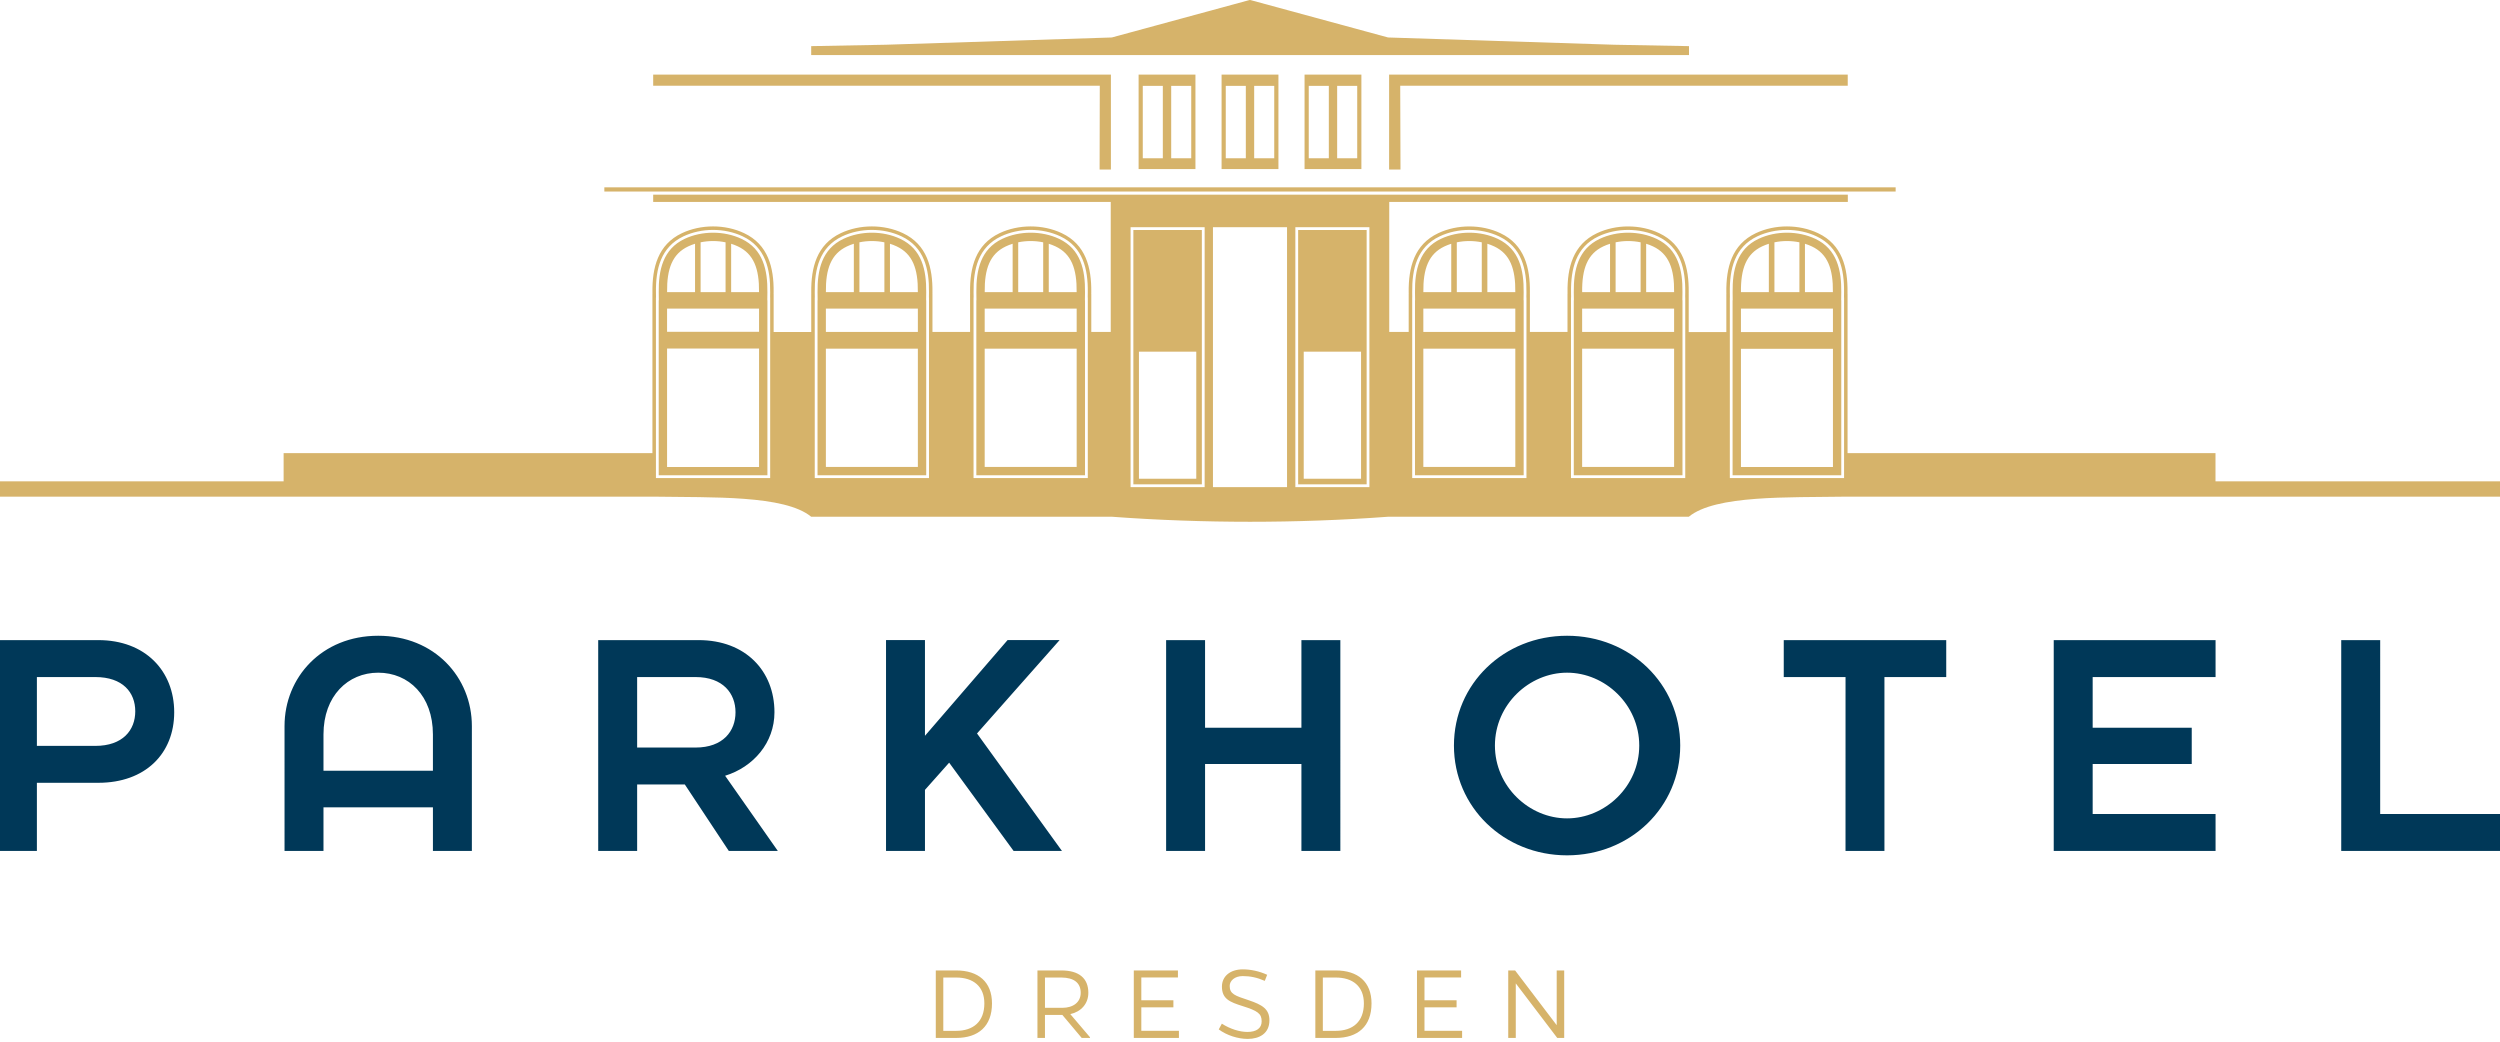
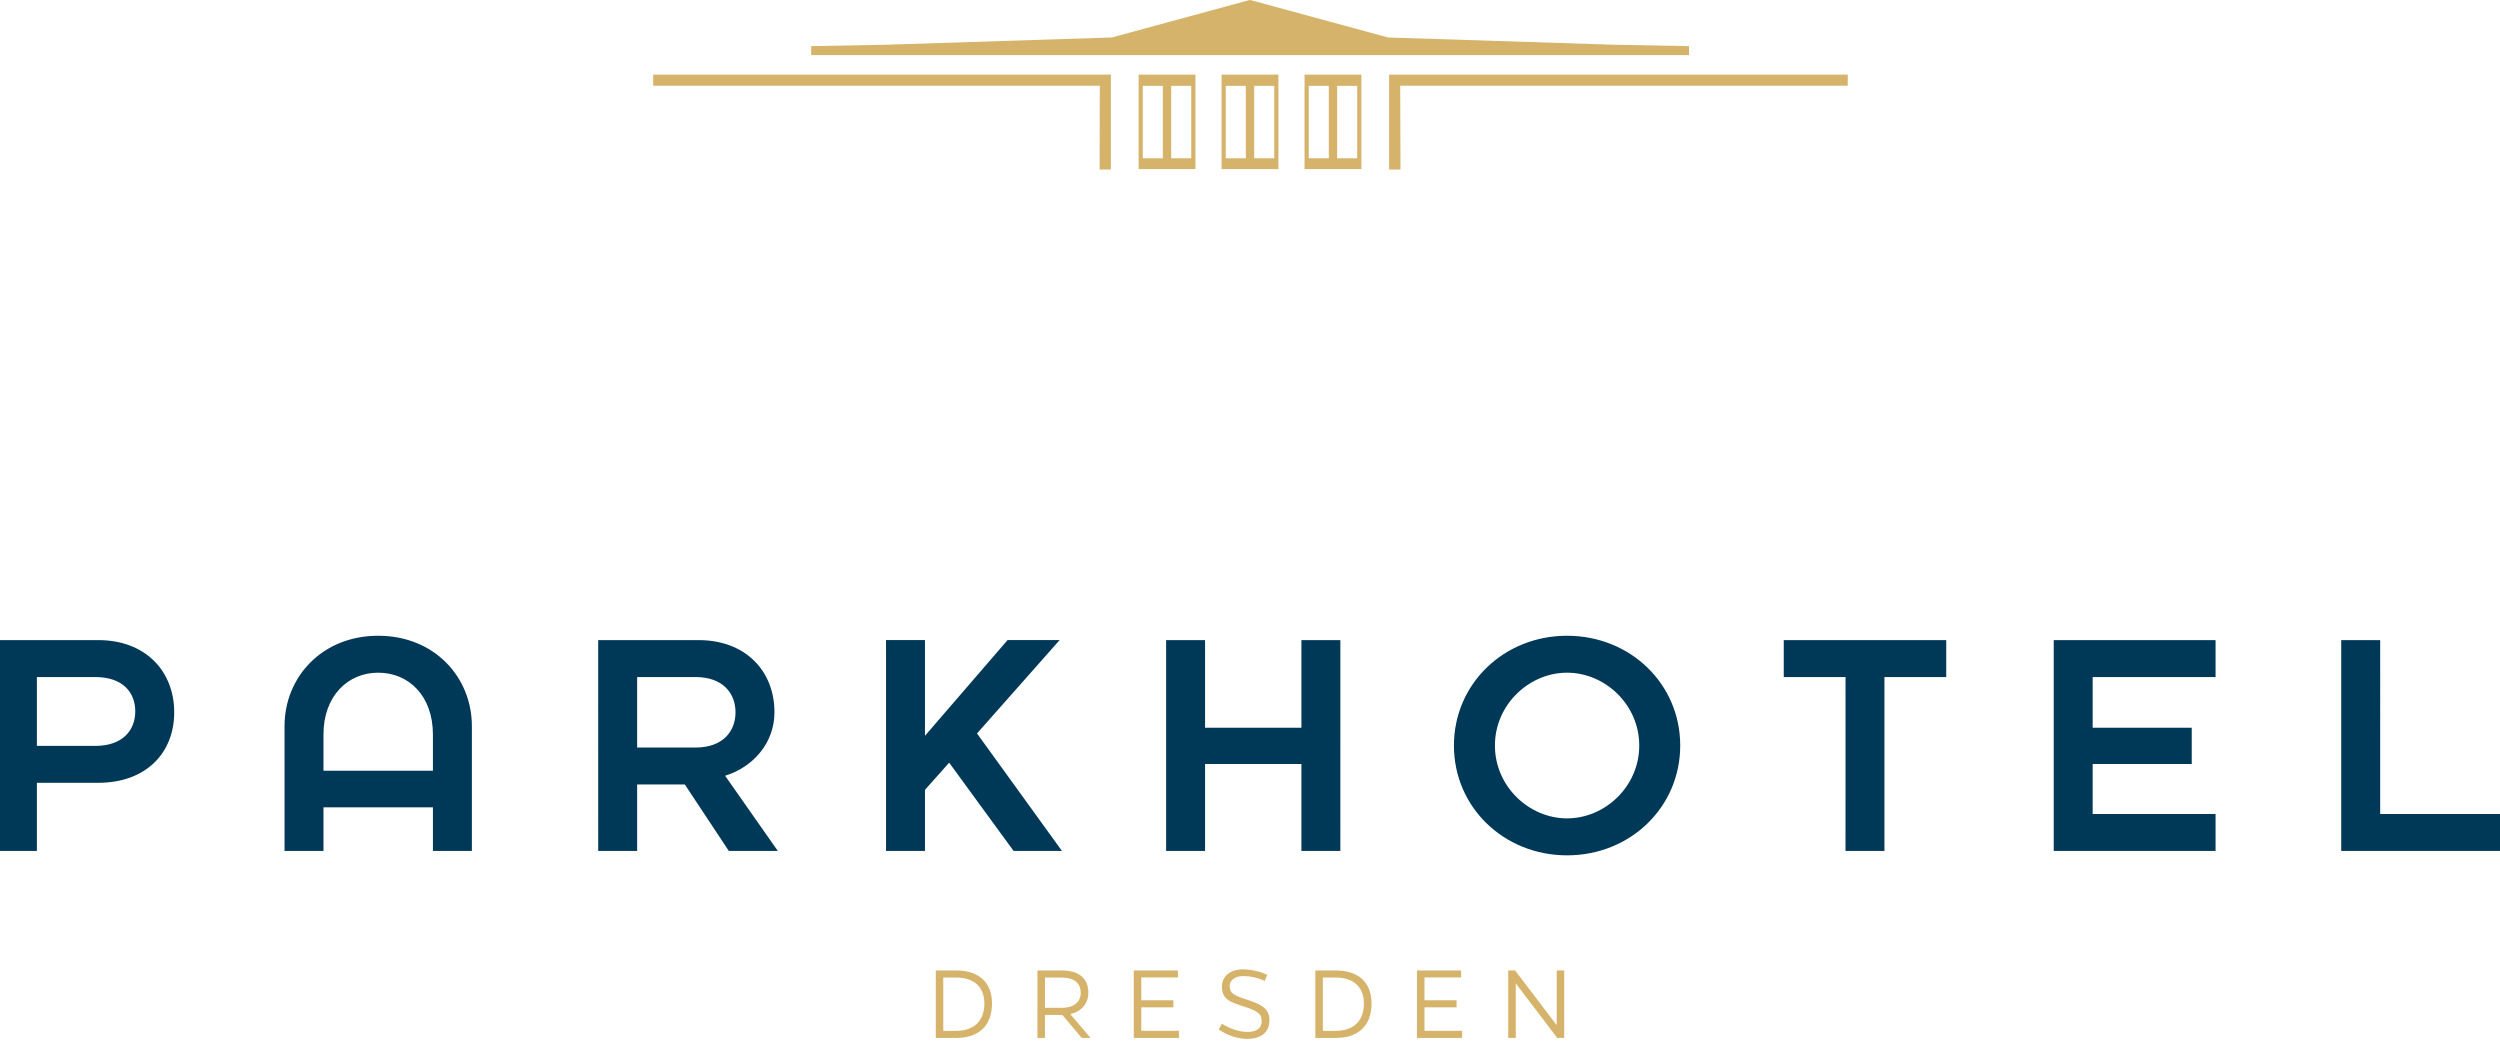
<svg xmlns="http://www.w3.org/2000/svg" version="1.1" id="Ebene_1" x="0px" y="0px" width="244.914px" height="102.047px" viewBox="0 0 244.914 102.047" enable-background="new 0 0 244.914 102.047" xml:space="preserve">
  <path fill="#003858" d="M3.614,83.363v-6.676h6.019c4.604,0,7.433-2.861,7.433-6.908c0-4.043-2.83-7.07-7.433-7.07h-9.834v20.654  H3.614L3.614,83.363z M3.614,73.07v-6.742h5.723c2.697,0,3.914,1.513,3.914,3.354c0,1.844-1.218,3.389-3.914,3.389H3.614  L3.614,73.07z M27.875,83.363h3.815v-4.274h10.722v4.274h3.815V71.13c0-4.769-3.65-8.848-9.177-8.848  c-5.525,0-9.176,4.079-9.176,8.848L27.875,83.363L27.875,83.363z M31.69,75.505v-3.553c0-3.782,2.401-6.052,5.36-6.052  c2.994,0,5.361,2.27,5.361,6.052v3.553H31.69L31.69,75.505z M58.604,83.363h3.814v-6.512h4.671l4.309,6.512H76.2l-5.164-7.366  c2.763-0.854,4.834-3.224,4.834-6.218c0-4.043-2.828-7.07-7.433-7.07h-9.834L58.604,83.363L58.604,83.363z M62.418,73.234v-6.906  h5.723c2.697,0,3.914,1.611,3.914,3.451c0,1.844-1.217,3.455-3.914,3.455H62.418L62.418,73.234z M90.615,83.363V77.38l2.369-2.665  l6.314,8.648h4.737l-8.322-11.51l8.091-9.146h-5.098l-8.092,9.375v-9.375H86.8v20.653h3.815V83.363z M118.055,83.363v-8.516h9.439  v8.516h3.814V62.709h-3.814v8.585h-9.439v-8.585h-3.815v20.654H118.055L118.055,83.363z M142.436,73.038  c0,6.051,4.902,10.756,11.082,10.756c6.185,0,11.086-4.705,11.086-10.756c0-6.054-4.901-10.756-11.086-10.756  C147.338,62.282,142.436,66.984,142.436,73.038L142.436,73.038z M153.518,80.173c-3.715,0-7.067-3.122-7.067-7.135  c0-4.015,3.354-7.138,7.067-7.138c3.719,0,7.072,3.123,7.072,7.138C160.59,77.051,157.236,80.173,153.518,80.173L153.518,80.173z   M180.797,83.363h3.813V66.328h6.054v-3.619h-15.918v3.619h6.053L180.797,83.363L180.797,83.363z M205.01,79.746v-4.898h9.705  v-3.554h-9.705v-4.966h12.039v-3.619h-15.854v20.654h15.854v-3.617H205.01L205.01,79.746z M229.359,83.363h15.756v-3.617h-11.939  V62.709h-3.816V83.363L229.359,83.363z" />
  <g>
    <path fill="#D6B36A" d="M93.669,101.682h-1.994V95.07h1.994c2.167,0,3.512,1.115,3.512,3.229   C97.181,100.543,95.837,101.682,93.669,101.682L93.669,101.682z M93.669,95.764h-1.258v5.223h1.258c1.68,0,2.764-0.898,2.764-2.687   C96.434,96.63,95.35,95.764,93.669,95.764L93.669,95.764z M106.782,101.682h-0.813l-1.896-2.256h-1.702v2.256h-0.737V95.07h2.342   c1.732,0,2.644,0.77,2.644,2.188c0,1.072-0.704,1.853-1.767,2.091l1.929,2.266V101.682L106.782,101.682z M105.872,97.259   c0-0.965-0.651-1.485-1.886-1.495h-1.615v2.969h1.691C105.146,98.732,105.872,98.18,105.872,97.259L105.872,97.259z    M115.494,100.986v0.693h-4.421V95.07h4.324v0.691h-3.587v2.232h3.142v0.693h-3.142v2.297h3.684V100.986z M121.746,95.622   c-0.801,0-1.278,0.467-1.278,0.965c0,0.79,0.51,0.954,1.854,1.397c1.354,0.455,2.038,0.877,2.038,1.973   c0,1.289-0.986,1.82-2.125,1.82c-0.976,0-2.07-0.357-2.839-0.932l0.303-0.563c0.802,0.52,1.744,0.812,2.503,0.812   c0.889,0,1.397-0.367,1.397-1.039c0-0.759-0.39-1.029-1.875-1.496c-1.235-0.391-2.017-0.692-2.017-1.906   c0-0.998,0.792-1.69,2.049-1.69c0.749,0,1.604,0.174,2.384,0.532l-0.236,0.596C123.168,95.764,122.474,95.622,121.746,95.622   L121.746,95.622z M130.852,101.682h-1.994V95.07h1.994c2.168,0,3.51,1.115,3.51,3.229   C134.361,100.543,133.02,101.682,130.852,101.682L130.852,101.682z M130.852,95.764h-1.259v5.223h1.259   c1.68,0,2.762-0.898,2.762-2.687C133.613,96.63,132.529,95.764,130.852,95.764L130.852,95.764z M143.236,100.986v0.693h-4.42V95.07   h4.322v0.691h-3.588v2.232h3.145v0.693h-3.145v2.297h3.686V100.986z M152.557,101.682l-4.063-5.345v5.345h-0.738V95.07h0.672   l4.075,5.363v-0.185V95.07h0.735v6.609h-0.682V101.682z" />
  </g>
  <g>
    <path fill-rule="evenodd" clip-rule="evenodd" fill="#D6B36A" d="M133.37,7.31c0,2.756,0,6.466,0,9.223v0.028   c-1.855,0-3.711,0-5.568,0v-0.028c0-2.757,0-6.467,0-9.223C129.659,7.31,131.515,7.31,133.37,7.31L133.37,7.31z M132.96,8.415   h-1.965v7.088h1.965V8.415L132.96,8.415z M130.179,8.415h-1.967v7.088h1.967V8.415L130.179,8.415z M122.048,15.503V8.415h-1.965   v7.088H122.048L122.048,15.503z M122.866,8.415v7.088h1.965V8.415H122.866L122.866,8.415z M125.243,7.31c0,2.756,0,6.466,0,9.223   v0.028h-5.57v-0.028c0-2.757,0-6.467,0-9.223C121.529,7.31,123.386,7.31,125.243,7.31L125.243,7.31z M113.917,15.503V8.415h-1.964   v7.088H113.917L113.917,15.503z M114.737,8.415v7.088h1.964V8.415H114.737L114.737,8.415z M117.113,7.31c0,2.756,0,6.466,0,9.223   v0.028h-0.206h-5.158h-0.205v-0.028c0-2.757,0-6.467,0-9.223C113.401,7.31,115.257,7.31,117.113,7.31L117.113,7.31z" />
-     <path fill-rule="evenodd" clip-rule="evenodd" fill="#D6B36A" d="M133.337,34.449v12.452h-5.617V34.449H133.337L133.337,34.449z    M169.122,32.531h-3.686v-3.73h-0.002l0.002-0.165c0.027-2.41-0.527-4.672-2.885-5.79c-1.863-0.883-4.229-0.884-6.094-0.004   c-2.363,1.115-2.924,3.379-2.893,5.794v0.165h-0.004v3.717h-3.682v-3.717h-0.002l0.002-0.165c0.027-2.41-0.527-4.672-2.885-5.79   c-1.863-0.883-4.229-0.884-6.094-0.004c-2.363,1.115-2.924,3.379-2.896,5.794l0.004,0.165h-0.004v3.717h-1.904V19.783h44.924   v-0.712h-58.566H63.989v0.712h44.825v12.734h-1.905v-3.717h-0.004l0.002-0.165c0.029-2.415-0.529-4.679-2.893-5.794   c-1.865-0.88-4.231-0.879-6.096,0.004c-2.357,1.118-2.913,3.38-2.884,5.79l0.003,0.165h-0.004v3.717h-3.684v-3.717h-0.002   l0.001-0.165c0.03-2.415-0.529-4.679-2.894-5.794c-1.865-0.88-4.23-0.879-6.094,0.004c-2.357,1.118-2.915,3.38-2.886,5.79   l0.002,0.165h-0.003v3.723h-3.683v-3.723h-0.004l0.003-0.165c0.029-2.415-0.529-4.679-2.894-5.794   c-1.864-0.88-4.231-0.879-6.095,0.004c-2.357,1.118-2.914,3.38-2.885,5.79l0.002,0.165h-0.003v15.59H27.785v2.767H-0.201v1.498   h64.324c5.591,0.096,12.751-0.176,15.349,1.97l0.005-0.003v0.003h29.489c4.412,0.329,9.085,0.491,13.492,0.491   c4.406,0,9.078-0.162,13.492-0.491h29.486v-0.003l0.006,0.003c2.598-2.146,9.758-1.874,15.348-1.97h64.326v-1.498h-28.074v-2.767   h-36.045v-15.59h-0.004v-0.165c0.031-2.41-0.525-4.672-2.883-5.79c-1.865-0.883-4.23-0.884-6.094-0.004   c-2.365,1.115-2.922,3.379-2.895,5.794l0.004,0.165h-0.004V32.531L169.122,32.531z M179.565,32.531h-9.012v-2.299h9.012V32.531   L179.565,32.531z M170.554,34.168h9.012v11.58h-9.012V34.168L170.554,34.168z M74.36,32.508H65.35v-2.275h9.011V32.508   L74.36,32.508z M65.35,34.145h9.011v11.604H65.35V34.145L65.35,34.145z M133.884,22.53h-6.711c0,8.352,0,16.565,0,24.917h6.711   C133.884,39.096,133.884,30.882,133.884,22.53L133.884,22.53z M134.155,22.258h-7.254c0,8.532,0,16.93,0,25.462h7.254   C134.155,39.188,134.155,30.79,134.155,22.258L134.155,22.258z M117.194,34.449v12.452h-5.617V34.449H117.194L117.194,34.449z    M117.74,22.53h-6.709c0,8.352,0,16.565,0,24.917h6.709C117.74,39.096,117.74,30.882,117.74,22.53L117.74,22.53z M118.014,22.258   h-7.256c0,8.532,0,16.93,0,25.462h7.256C118.014,39.188,118.014,30.79,118.014,22.258L118.014,22.258z M118.828,47.72h7.257   c0-8.532,0-16.93,0-25.462h-7.257C118.828,30.79,118.828,39.188,118.828,47.72L118.828,47.72z M59.205,18.354h63.253h63.25v0.409   h-63.25H59.205V18.354L59.205,18.354z M164.005,30.232h-9.01v2.288h9.01V30.232L164.005,30.232z M96.466,34.157h9.011v11.585   h-9.011V34.157L96.466,34.157z M99.204,28.619v-4.74c-0.231,0.072-0.457,0.159-0.672,0.261c-1.549,0.734-2.093,2.181-2.064,4.479   H99.204L99.204,28.619z M102.743,23.88v4.739h2.732c0.027-2.302-0.519-3.749-2.072-4.482   C103.19,24.037,102.97,23.952,102.743,23.88L102.743,23.88z M102.197,28.619v-4.88c-0.799-0.166-1.649-0.166-2.447-0.001v4.881   H102.197L102.197,28.619z M95.382,29.142l-0.006-0.51c-0.027-2.263,0.458-4.419,2.689-5.477c1.771-0.841,4.03-0.842,5.803-0.005   c2.237,1.056,2.726,3.214,2.697,5.481l-0.006,0.51h0.008v17.691H95.374V29.142H95.382L95.382,29.142z M95.648,29.414v3.925v13.222   h10.646V33.339v-3.925h-0.01l0.01-0.786c0.025-2.171-0.418-4.229-2.541-5.23c-1.699-0.802-3.873-0.801-5.57,0.003   c-2.118,1.005-2.559,3.062-2.533,5.228l0.009,0.786H95.648L95.648,29.414z M96.466,30.232h9.011v2.288h-9.011V30.232L96.466,30.232   z M80.908,30.232h9.011v2.288h-9.011V30.232L80.908,30.232z M80.908,34.157h9.011v11.585h-9.011V34.157L80.908,34.157z    M83.647,28.619v-4.74c-0.232,0.072-0.457,0.159-0.672,0.261c-1.549,0.734-2.094,2.181-2.066,4.479H83.647L83.647,28.619z    M87.185,23.88v4.739h2.732c0.028-2.302-0.518-3.749-2.072-4.482C87.634,24.037,87.412,23.952,87.185,23.88L87.185,23.88z    M86.64,28.619v-4.88c-0.799-0.166-1.648-0.166-2.447-0.001v4.881H86.64L86.64,28.619z M79.824,29.142l-0.007-0.51   c-0.027-2.264,0.459-4.419,2.69-5.477c1.771-0.841,4.03-0.842,5.804-0.005c2.236,1.056,2.725,3.214,2.697,5.481l-0.006,0.51h0.007   v17.691H79.817V29.142H79.824L79.824,29.142z M80.09,29.414v3.925v13.222h10.647V33.339v-3.925h-0.01l0.009-0.786   c0.025-2.171-0.418-4.229-2.542-5.23c-1.699-0.802-3.873-0.801-5.57,0.003c-2.117,1.005-2.559,3.062-2.533,5.228l0.009,0.786H80.09   L80.09,29.414z M68.09,28.619v-4.74c-0.232,0.072-0.457,0.159-0.673,0.261c-1.549,0.734-2.094,2.181-2.065,4.479H68.09   L68.09,28.619z M71.627,23.88v4.739h2.732c0.028-2.302-0.519-3.749-2.072-4.482C72.075,24.037,71.854,23.952,71.627,23.88   L71.627,23.88z M71.081,28.619v-4.88c-0.798-0.166-1.647-0.166-2.446-0.001v4.881H71.081L71.081,28.619z M64.267,29.142   l-0.006-0.51c-0.028-2.264,0.457-4.419,2.688-5.477c1.771-0.84,4.03-0.842,5.803-0.005c2.238,1.056,2.726,3.213,2.699,5.481   l-0.007,0.51h0.007v17.691H64.259V29.142H64.267L64.267,29.142z M64.531,29.414v17.146H75.18V29.414h-0.011l0.01-0.786   c0.025-2.171-0.418-4.229-2.542-5.23c-1.699-0.802-3.873-0.801-5.57,0.003c-2.118,1.005-2.56,3.062-2.533,5.228l0.009,0.786H64.531   L64.531,29.414z M148.448,34.157h-9.01v11.585h9.01V34.157L148.448,34.157z M145.71,28.619v-4.74   c0.23,0.072,0.459,0.159,0.674,0.261c1.549,0.734,2.092,2.181,2.064,4.479H145.71L145.71,28.619z M142.173,23.88v4.739h-2.734   c-0.029-2.302,0.518-3.749,2.074-4.482C141.724,24.037,141.946,23.952,142.173,23.88L142.173,23.88z M142.716,28.619v-4.88   c0.801-0.166,1.648-0.166,2.447-0.001v4.881H142.716L142.716,28.619z M138.353,29.142l-0.006-0.51   c-0.027-2.268,0.461-4.426,2.699-5.481c1.771-0.837,4.031-0.836,5.805,0.005c2.23,1.058,2.713,3.214,2.689,5.477l-0.008,0.51h0.008   v17.691h-11.193V29.142H138.353L138.353,29.142z M149.267,29.414v3.925v13.222H138.62V33.339v-3.925h0.01l-0.01-0.786   c-0.025-2.171,0.418-4.229,2.541-5.23c1.699-0.802,3.873-0.801,5.572,0.003c2.117,1.005,2.557,3.062,2.533,5.228l-0.01,0.786   H149.267L149.267,29.414z M148.448,30.232h-9.01v2.288h9.01V30.232L148.448,30.232z M164.005,34.157h-9.01v11.585h9.01V34.157   L164.005,34.157z M161.267,28.619v-4.74c0.234,0.072,0.459,0.159,0.674,0.261c1.549,0.734,2.092,2.181,2.064,4.479H161.267   L161.267,28.619z M157.729,23.88v4.739h-2.732c-0.027-2.302,0.52-3.749,2.072-4.482C157.28,24.037,157.503,23.952,157.729,23.88   L157.729,23.88z M158.274,28.619v-4.88c0.799-0.166,1.648-0.166,2.449-0.001v4.881H158.274L158.274,28.619z M153.913,29.142   l-0.006-0.51c-0.029-2.268,0.461-4.426,2.697-5.481c1.77-0.837,4.033-0.836,5.803,0.005c2.23,1.058,2.717,3.213,2.689,5.477   l-0.006,0.51h0.006v17.691h-11.193V29.142H153.913L153.913,29.142z M164.825,29.414v3.925v13.222h-10.648V33.339v-3.925h0.01   l-0.01-0.786c-0.025-2.171,0.418-4.229,2.545-5.23c1.695-0.802,3.871-0.801,5.568,0.003c2.117,1.005,2.561,3.062,2.533,5.228   l-0.01,0.786H164.825L164.825,29.414z M176.823,28.619v-4.74c0.234,0.072,0.459,0.159,0.674,0.261   c1.549,0.734,2.092,2.181,2.064,4.479H176.823L176.823,28.619z M173.286,23.88v4.739h-2.732c-0.027-2.302,0.52-3.749,2.072-4.482   C172.841,24.037,173.062,23.952,173.286,23.88L173.286,23.88z M173.833,28.619v-4.88c0.799-0.166,1.646-0.166,2.447-0.001v4.881   H173.833L173.833,28.619z M169.47,29.142l-0.006-0.51c-0.029-2.269,0.461-4.426,2.697-5.481c1.773-0.837,4.033-0.835,5.803,0.005   c2.23,1.058,2.717,3.213,2.689,5.477l-0.006,0.51h0.008v17.691h-11.191V29.142H169.47L169.47,29.142z M180.382,29.414v17.146   h-10.648V29.414h0.012l-0.008-0.786c-0.029-2.171,0.418-4.229,2.541-5.23c1.699-0.802,3.873-0.801,5.568,0.003   c2.117,1.005,2.561,3.062,2.535,5.228l-0.01,0.786H180.382L180.382,29.414z" />
    <polygon fill-rule="evenodd" clip-rule="evenodd" fill="#D6B36A" points="79.469,4.52 86.761,4.383 108.919,3.671 122.421,0    122.451,0.007 122.48,0 135.983,3.671 158.142,4.383 165.464,4.52 165.464,5.392 122.451,5.392 79.469,5.392 79.469,4.52  " />
    <path fill-rule="evenodd" clip-rule="evenodd" fill="#D6B36A" d="M136.085,16.611c0-3.099,0-6.197,0-9.296V7.31h44.93V8.4h-43.842   c0,2.798,0.027,5.434,0.027,8.211H136.085L136.085,16.611z" />
    <path fill-rule="evenodd" clip-rule="evenodd" fill="#D6B36A" d="M108.831,16.611c0-3.099,0-6.197,0-9.296V7.31H63.989V8.4h43.752   l-0.018,8.211H108.831L108.831,16.611z" />
  </g>
</svg>